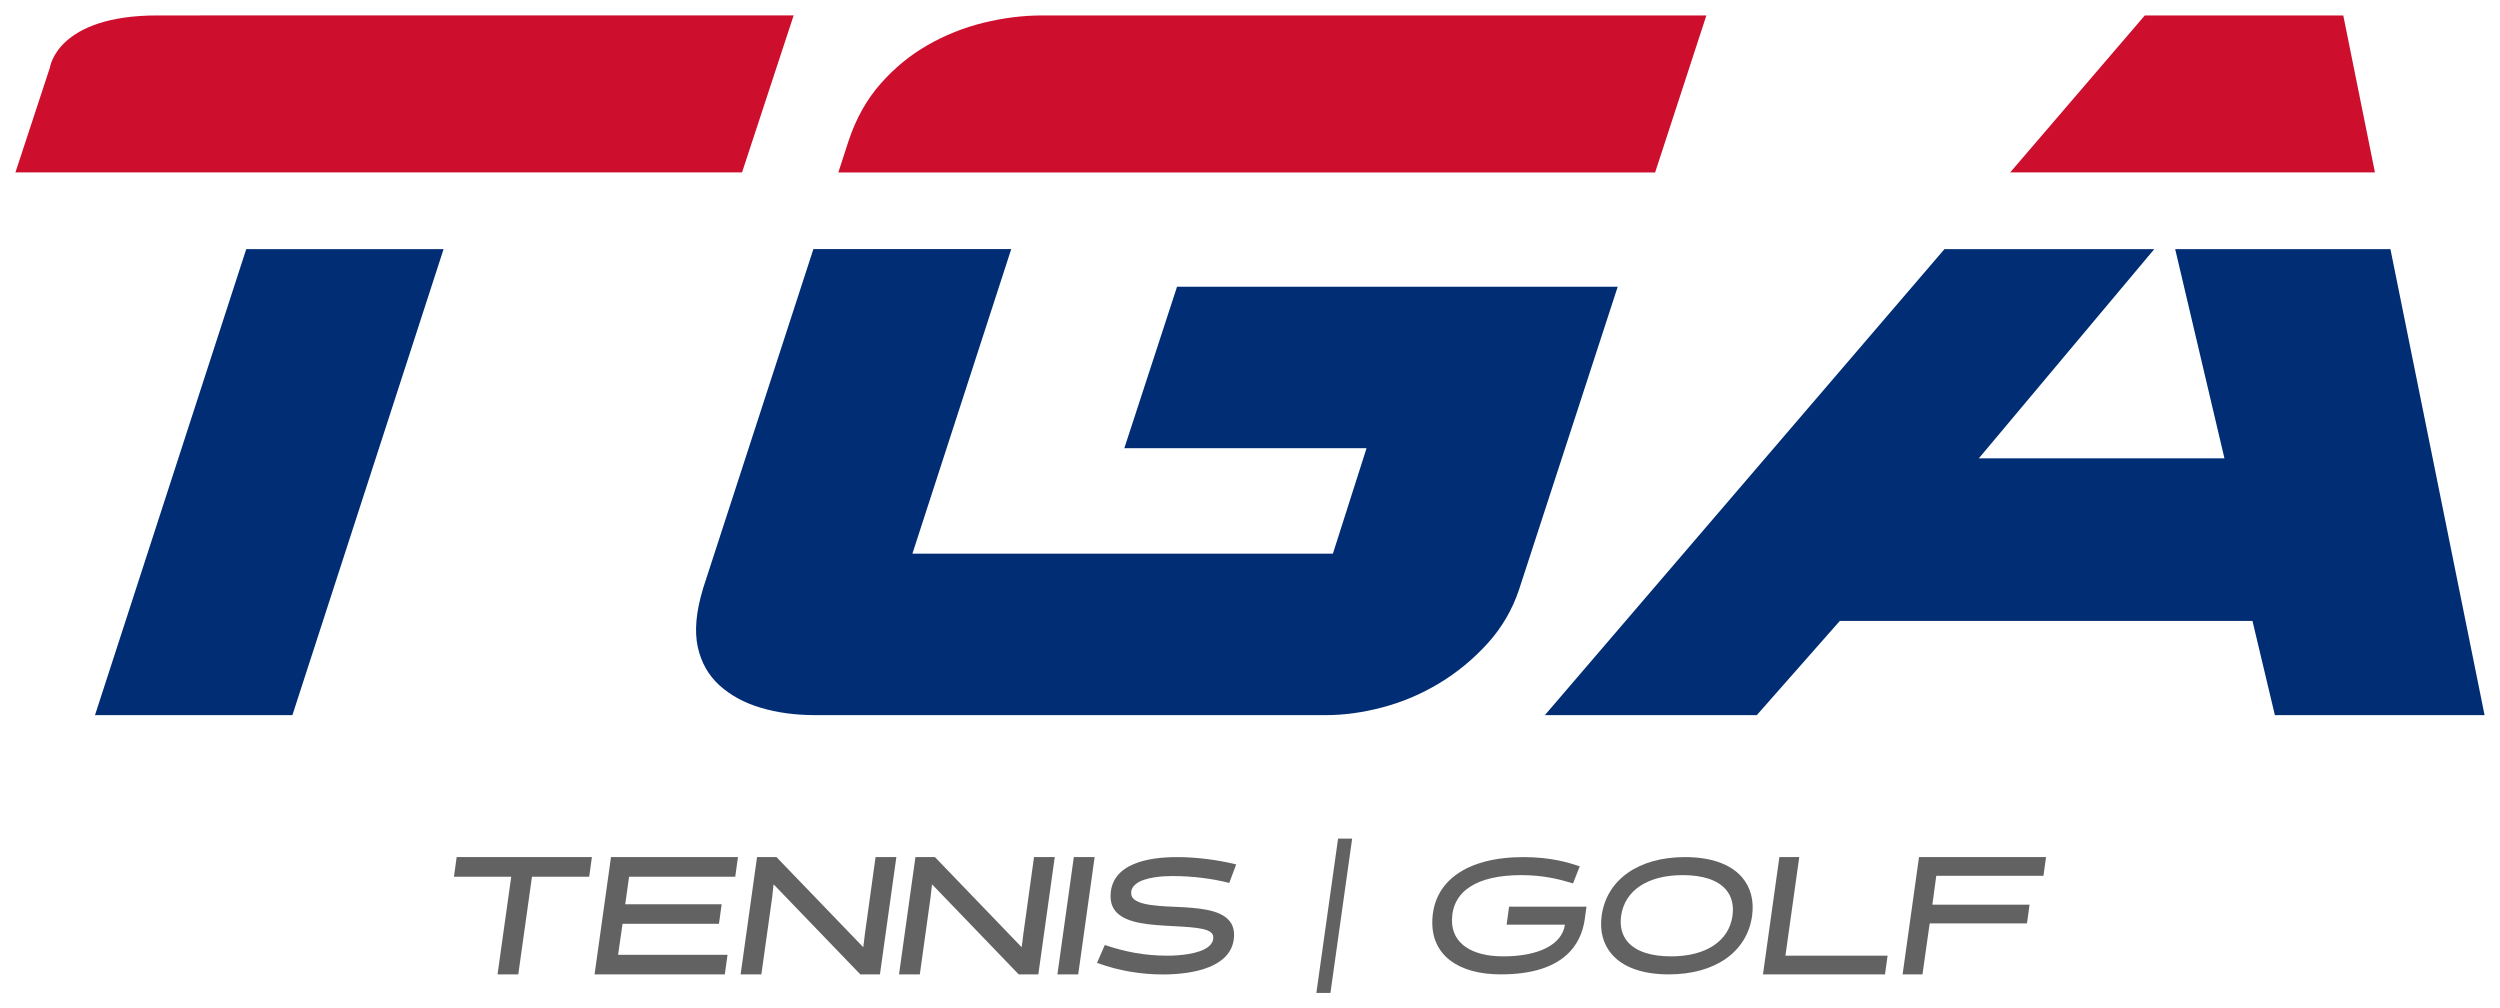
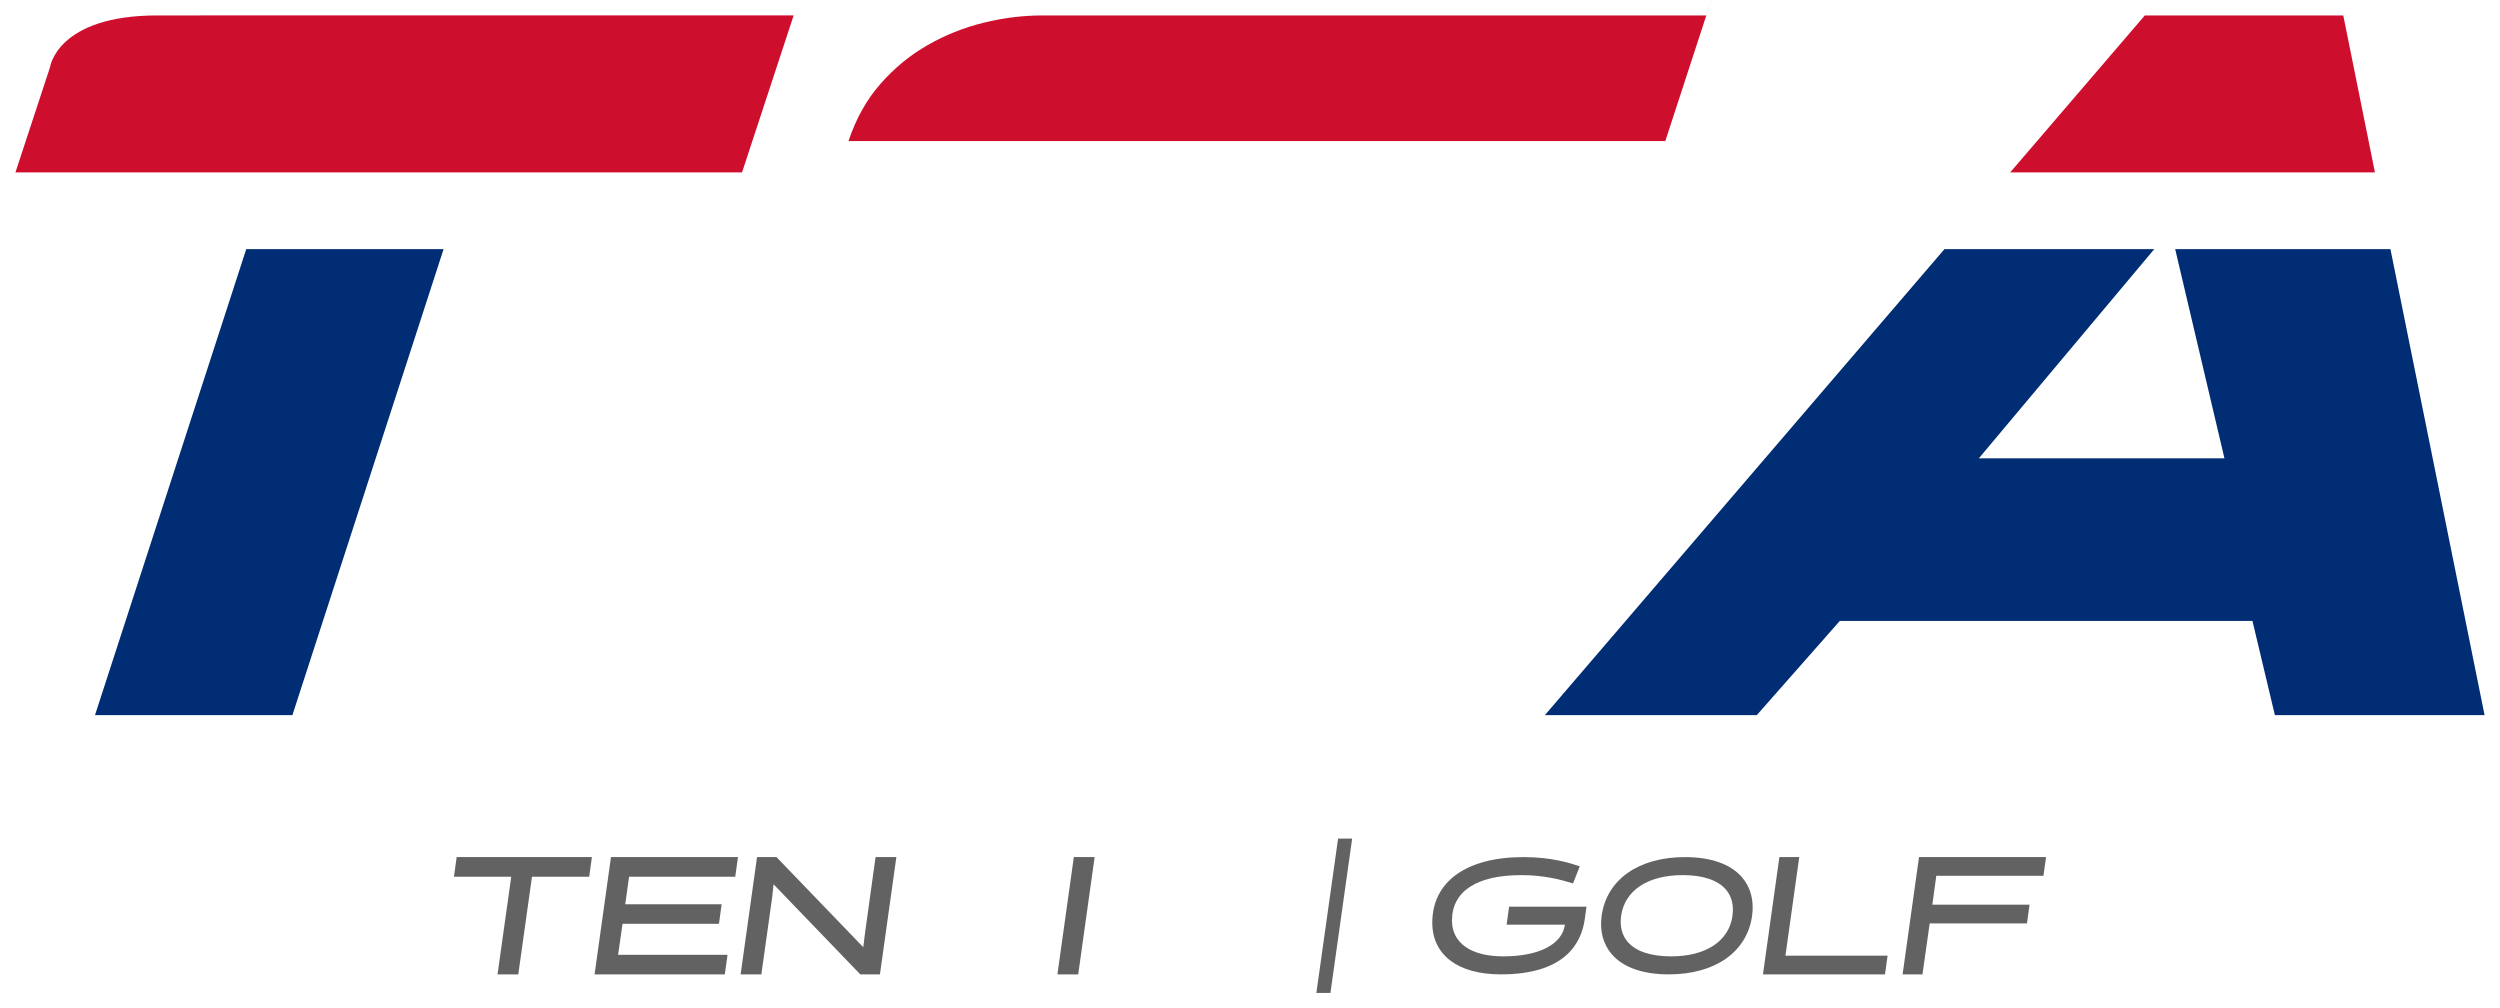
<svg xmlns="http://www.w3.org/2000/svg" id="a" viewBox="0 0 405 163.35">
  <defs>
    <style>.b{fill:#002d74;}.c{fill:#ce0e2d;}.d{fill:#626262;}</style>
  </defs>
  <g>
    <path class="c" d="M75.89,27.93h44.32l8.36-25.43H25.51C9.22,2.5,8.1,10.9,8.1,10.9L2.5,27.93H75.89Z" />
    <polygon class="b" points="15.39 115.85 47.37 115.85 71.86 40.36 39.89 40.36 15.39 115.85" />
-     <path class="c" d="M276.43,2.5h-107.54c-3.15,0-6.33,.39-9.54,1.18-3.21,.79-6.24,2-9.08,3.63-2.85,1.63-5.39,3.72-7.63,6.27-2.24,2.54-3.97,5.63-5.18,9.27l-1.65,5.09h132.32l8.3-25.43Z" />
-     <path class="b" d="M113.85,95.51c-1.09,3.63-1.36,6.72-.82,9.26,.55,2.54,1.73,4.63,3.54,6.27,1.82,1.63,4.05,2.85,6.72,3.63,2.66,.79,5.57,1.18,8.72,1.18h82.83c2.91,0,5.96-.42,9.17-1.27,3.21-.85,6.27-2.15,9.18-3.91,2.9-1.75,5.51-3.91,7.81-6.45,2.3-2.54,4-5.45,5.09-8.72l15.98-49.05h-71.39l-8.54,26.16h39.24l-5.45,17.08h-68.12l16.01-49.34h-32.05l-17.93,55.15Z" />
+     <path class="c" d="M276.43,2.5h-107.54c-3.15,0-6.33,.39-9.54,1.18-3.21,.79-6.24,2-9.08,3.63-2.85,1.63-5.39,3.72-7.63,6.27-2.24,2.54-3.97,5.63-5.18,9.27h132.32l8.3-25.43Z" />
    <polygon class="c" points="379.61 2.5 347.46 2.5 325.65 27.93 384.74 27.93 379.61 2.5" />
    <polygon class="b" points="360.36 74.25 320.57 74.25 348.99 40.36 315 40.36 250.27 115.85 284.6 115.85 298.05 100.59 364.9 100.59 368.53 115.85 402.5 115.85 387.25 40.36 352.38 40.36 360.36 74.25" />
  </g>
  <g>
    <polygon class="d" points="213.25 160.85 215.53 160.85 215.56 160.65 219.05 135.85 216.77 135.85 213.25 160.85" />
    <g>
      <path class="d" d="M244.09,149.8h9.43c-.47,3.21-4.21,5.13-10.01,5.13-5.19,0-8.29-2.16-8.29-5.79,0-4.75,3.99-7.37,11.23-7.37,3.57,0,6.28,.69,8.23,1.3l.15,.05,1.09-2.77-.33-.11c-1.26-.42-4.22-1.39-8.79-1.39-9.25,0-14.77,3.97-14.77,10.62,0,5.24,4.15,8.38,11.11,8.38,10.2,0,13.02-4.86,13.59-8.94l.28-2.03h-12.54l-.4,2.92Z" />
      <path class="d" d="M272.96,138.85c-7.5,0-12.67,3.63-13.49,9.48-.34,2.47,.23,4.63,1.65,6.27,1.85,2.13,5.04,3.25,9.23,3.25,7.5,0,12.67-3.63,13.49-9.48,.34-2.47-.23-4.63-1.65-6.27-1.85-2.13-5.04-3.25-9.23-3.25Zm7.71,9.48c-.57,4.13-4.29,6.6-9.96,6.6-3.26,0-5.67-.8-7-2.32-.95-1.09-1.33-2.55-1.09-4.24,.59-4.14,4.33-6.6,9.98-6.6,3.26,0,5.67,.8,6.99,2.33,.94,1.09,1.31,2.55,1.07,4.23Z" />
      <polygon class="d" points="291.48 138.85 288.26 138.85 285.6 157.85 305.37 157.85 305.79 154.82 289.24 154.82 291.48 138.85" />
      <polygon class="d" points="308.22 157.85 311.44 157.85 312.61 149.59 328.37 149.59 328.79 146.56 313.04 146.56 313.68 141.88 331.04 141.88 331.46 138.85 310.88 138.85 308.22 157.85" />
    </g>
    <g>
      <polygon class="d" points="73.54 142.03 82.82 142.03 80.6 157.85 83.96 157.85 86.18 142.03 95.45 142.03 95.89 138.85 73.98 138.85 73.54 142.03" />
      <polygon class="d" points="96.32 157.85 96.62 157.85 117.42 157.85 117.86 154.68 100.13 154.68 100.85 149.66 116.47 149.66 116.91 146.49 101.29 146.49 101.91 142.03 119.11 142.03 119.55 138.85 98.98 138.85 96.32 157.85" />
      <polygon class="d" points="141.81 139.07 140.12 151.25 140.12 151.25 139.85 153.45 125.79 138.85 122.64 138.85 119.98 157.85 123.34 157.85 125.09 145.37 125.32 143.26 139.37 157.85 142.55 157.85 145.21 138.85 141.85 138.85 141.81 139.07" />
-       <polygon class="d" points="167.48 139.07 165.79 151.25 165.51 153.45 151.46 138.85 148.3 138.85 145.64 157.85 149.01 157.85 150.75 145.37 150.99 143.26 165.03 157.85 168.21 157.85 170.87 138.85 167.51 138.85 167.48 139.07" />
      <polygon class="d" points="173.93 139.07 171.3 157.85 174.67 157.85 177.33 138.85 173.96 138.85 173.93 139.07" />
-       <path class="d" d="M183.99,143.22c.7-.57,1.87-.91,3.01-1.09,1.14-.18,2.27-.21,2.91-.21,3.45,0,6.55,.45,9.01,1.06l.22,.05,1.12-2.99-.28-.07c-2.83-.69-6.24-1.12-9.28-1.12-2.21,0-4.87,.22-7.01,1.12-1.07,.45-2.02,1.07-2.7,1.93-.68,.86-1.09,1.96-1.08,3.31,0,1.06,.34,1.91,.93,2.55,.89,.96,2.29,1.46,3.9,1.77,1.61,.3,3.45,.4,5.24,.5h0c2.1,.11,3.8,.21,4.94,.48,.57,.14,.99,.32,1.25,.54,.26,.22,.38,.46,.38,.83,0,.61-.28,1.08-.78,1.48-.74,.6-1.97,.98-3.22,1.19-1.25,.21-2.52,.27-3.35,.27-3.75,0-6.8-.6-10-1.66l-.22-.07-1.26,2.89,.25,.09c3.3,1.2,6.92,1.79,10.4,1.79,2.39,0,5.24-.27,7.52-1.2,1.14-.47,2.15-1.1,2.87-1.96,.73-.86,1.16-1.95,1.16-3.28,0-.96-.3-1.75-.84-2.34-.8-.9-2.08-1.39-3.58-1.69-1.5-.3-3.24-.4-5-.48h0c-1.9-.08-3.76-.17-5.12-.5-.68-.16-1.23-.39-1.59-.67-.36-.29-.54-.61-.54-1.05,0-.62,.27-1.08,.74-1.46Z" />
    </g>
  </g>
</svg>